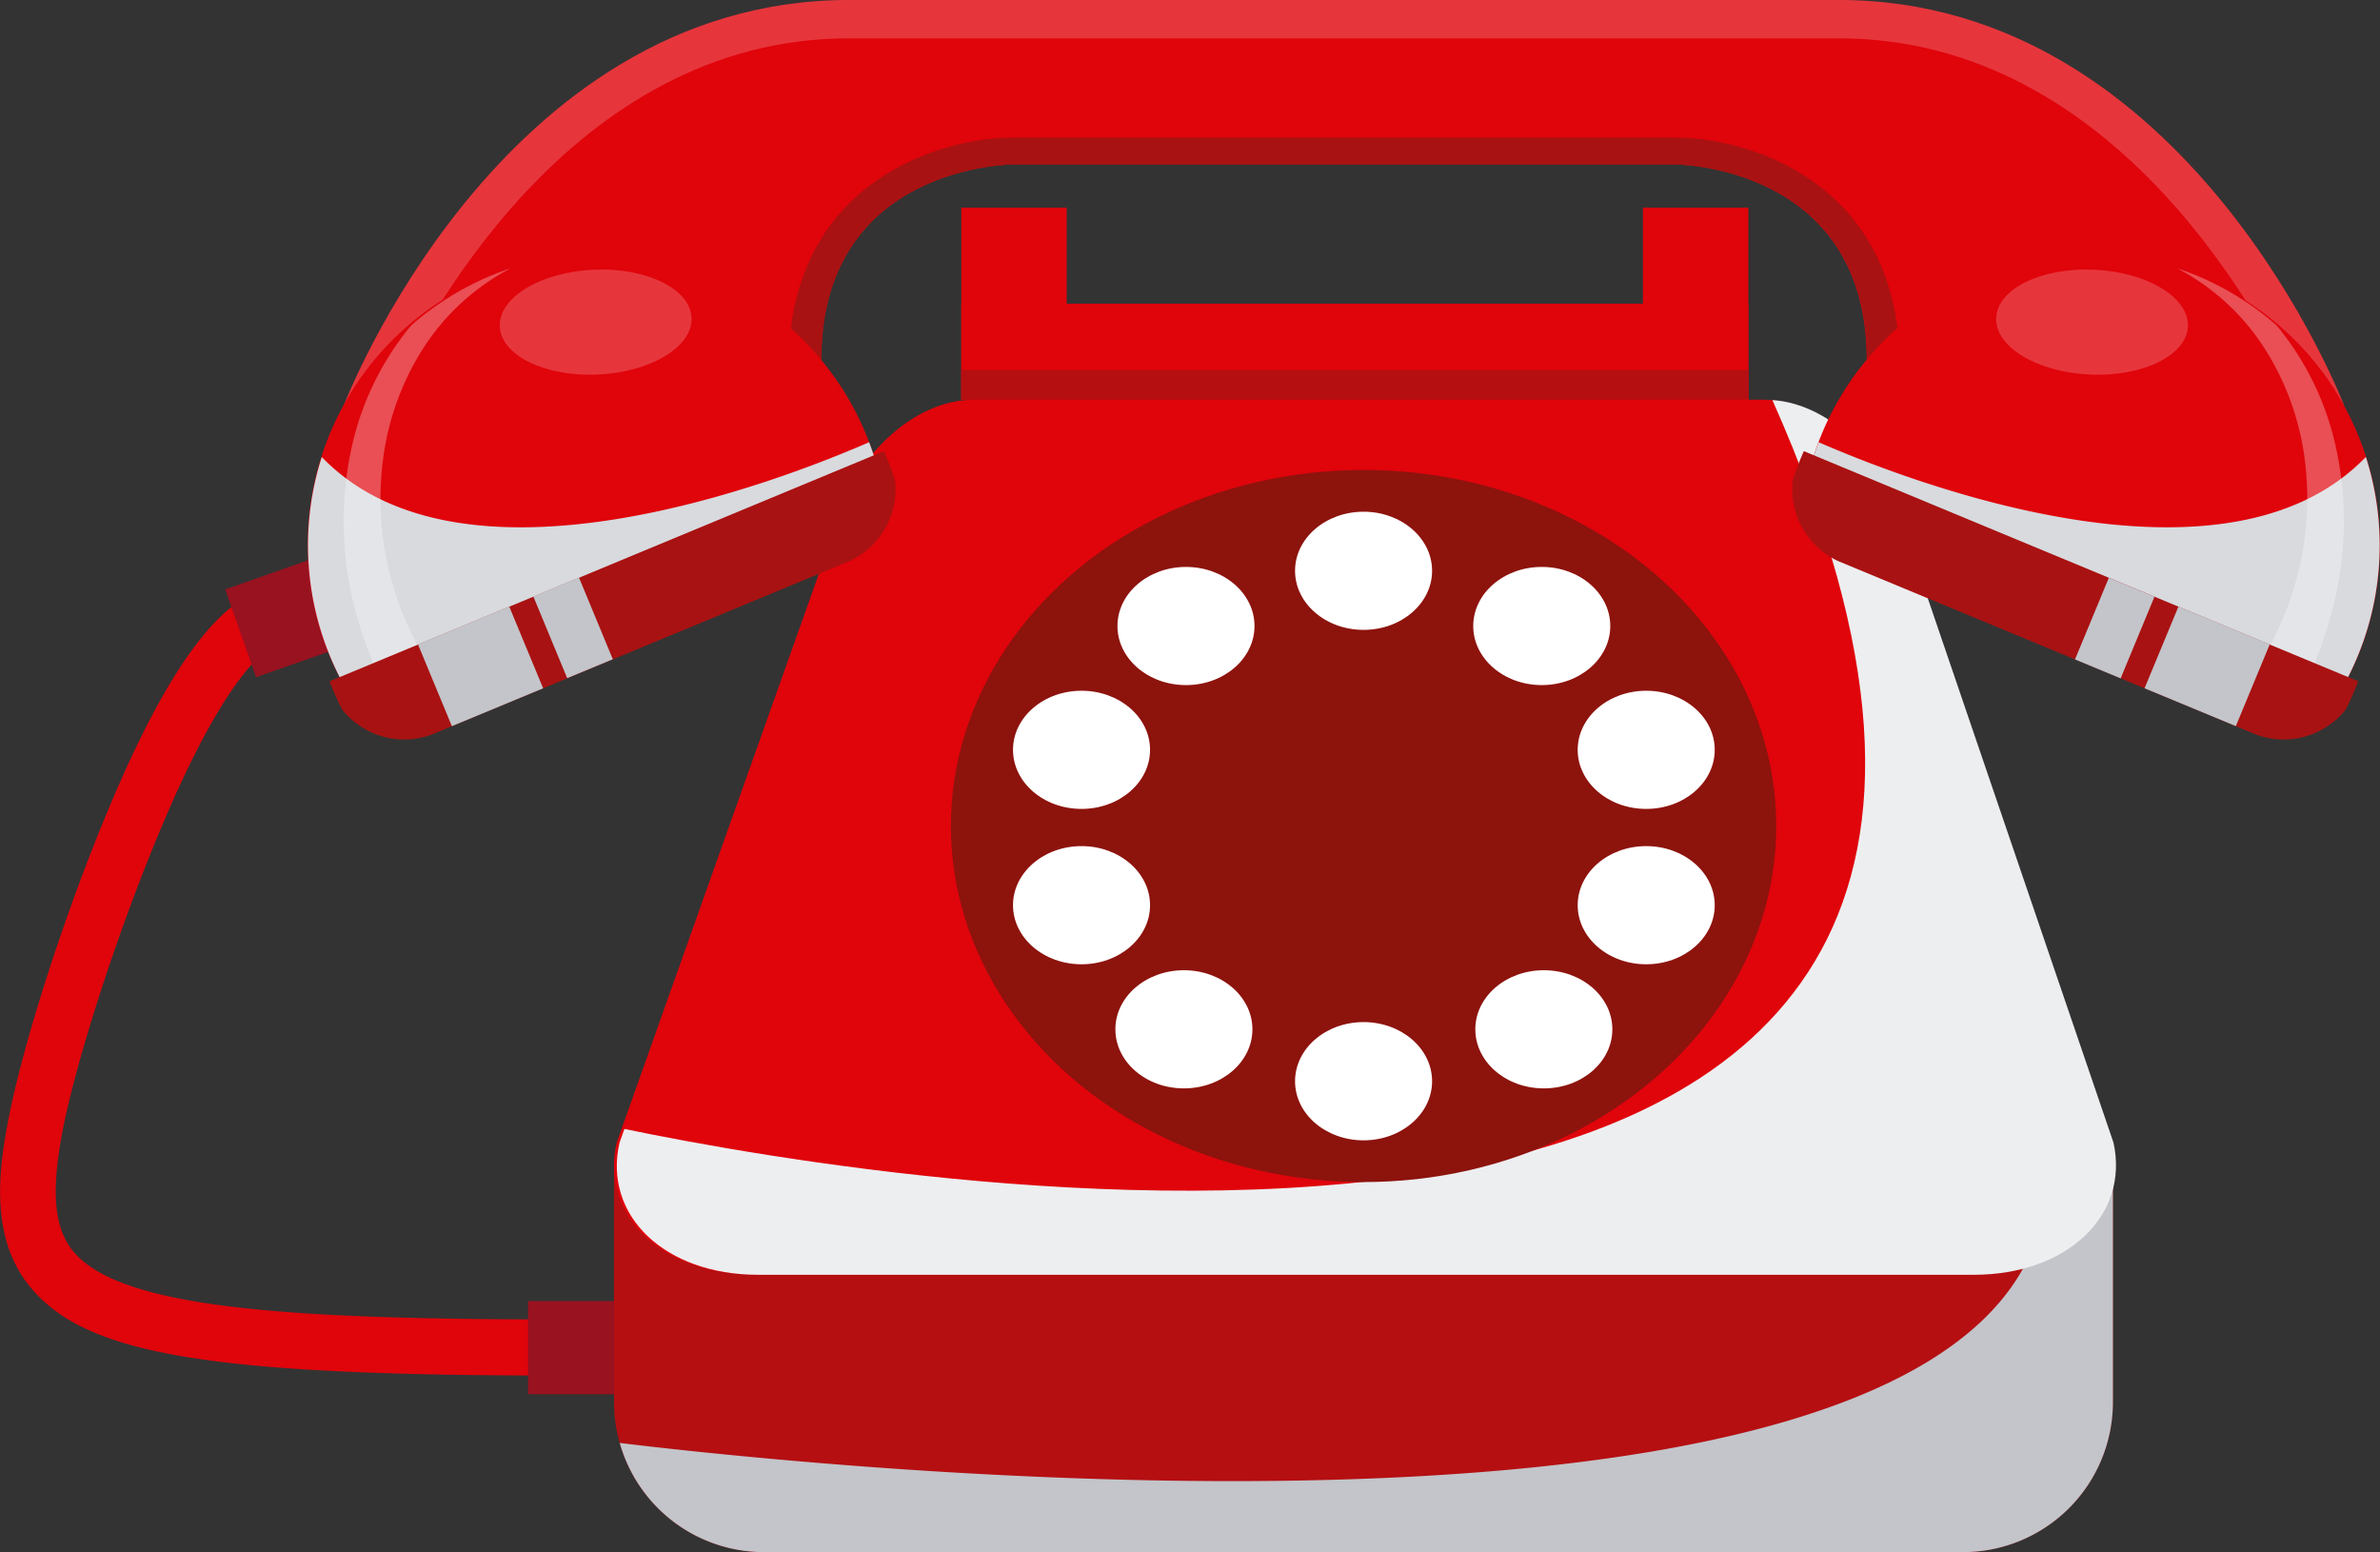
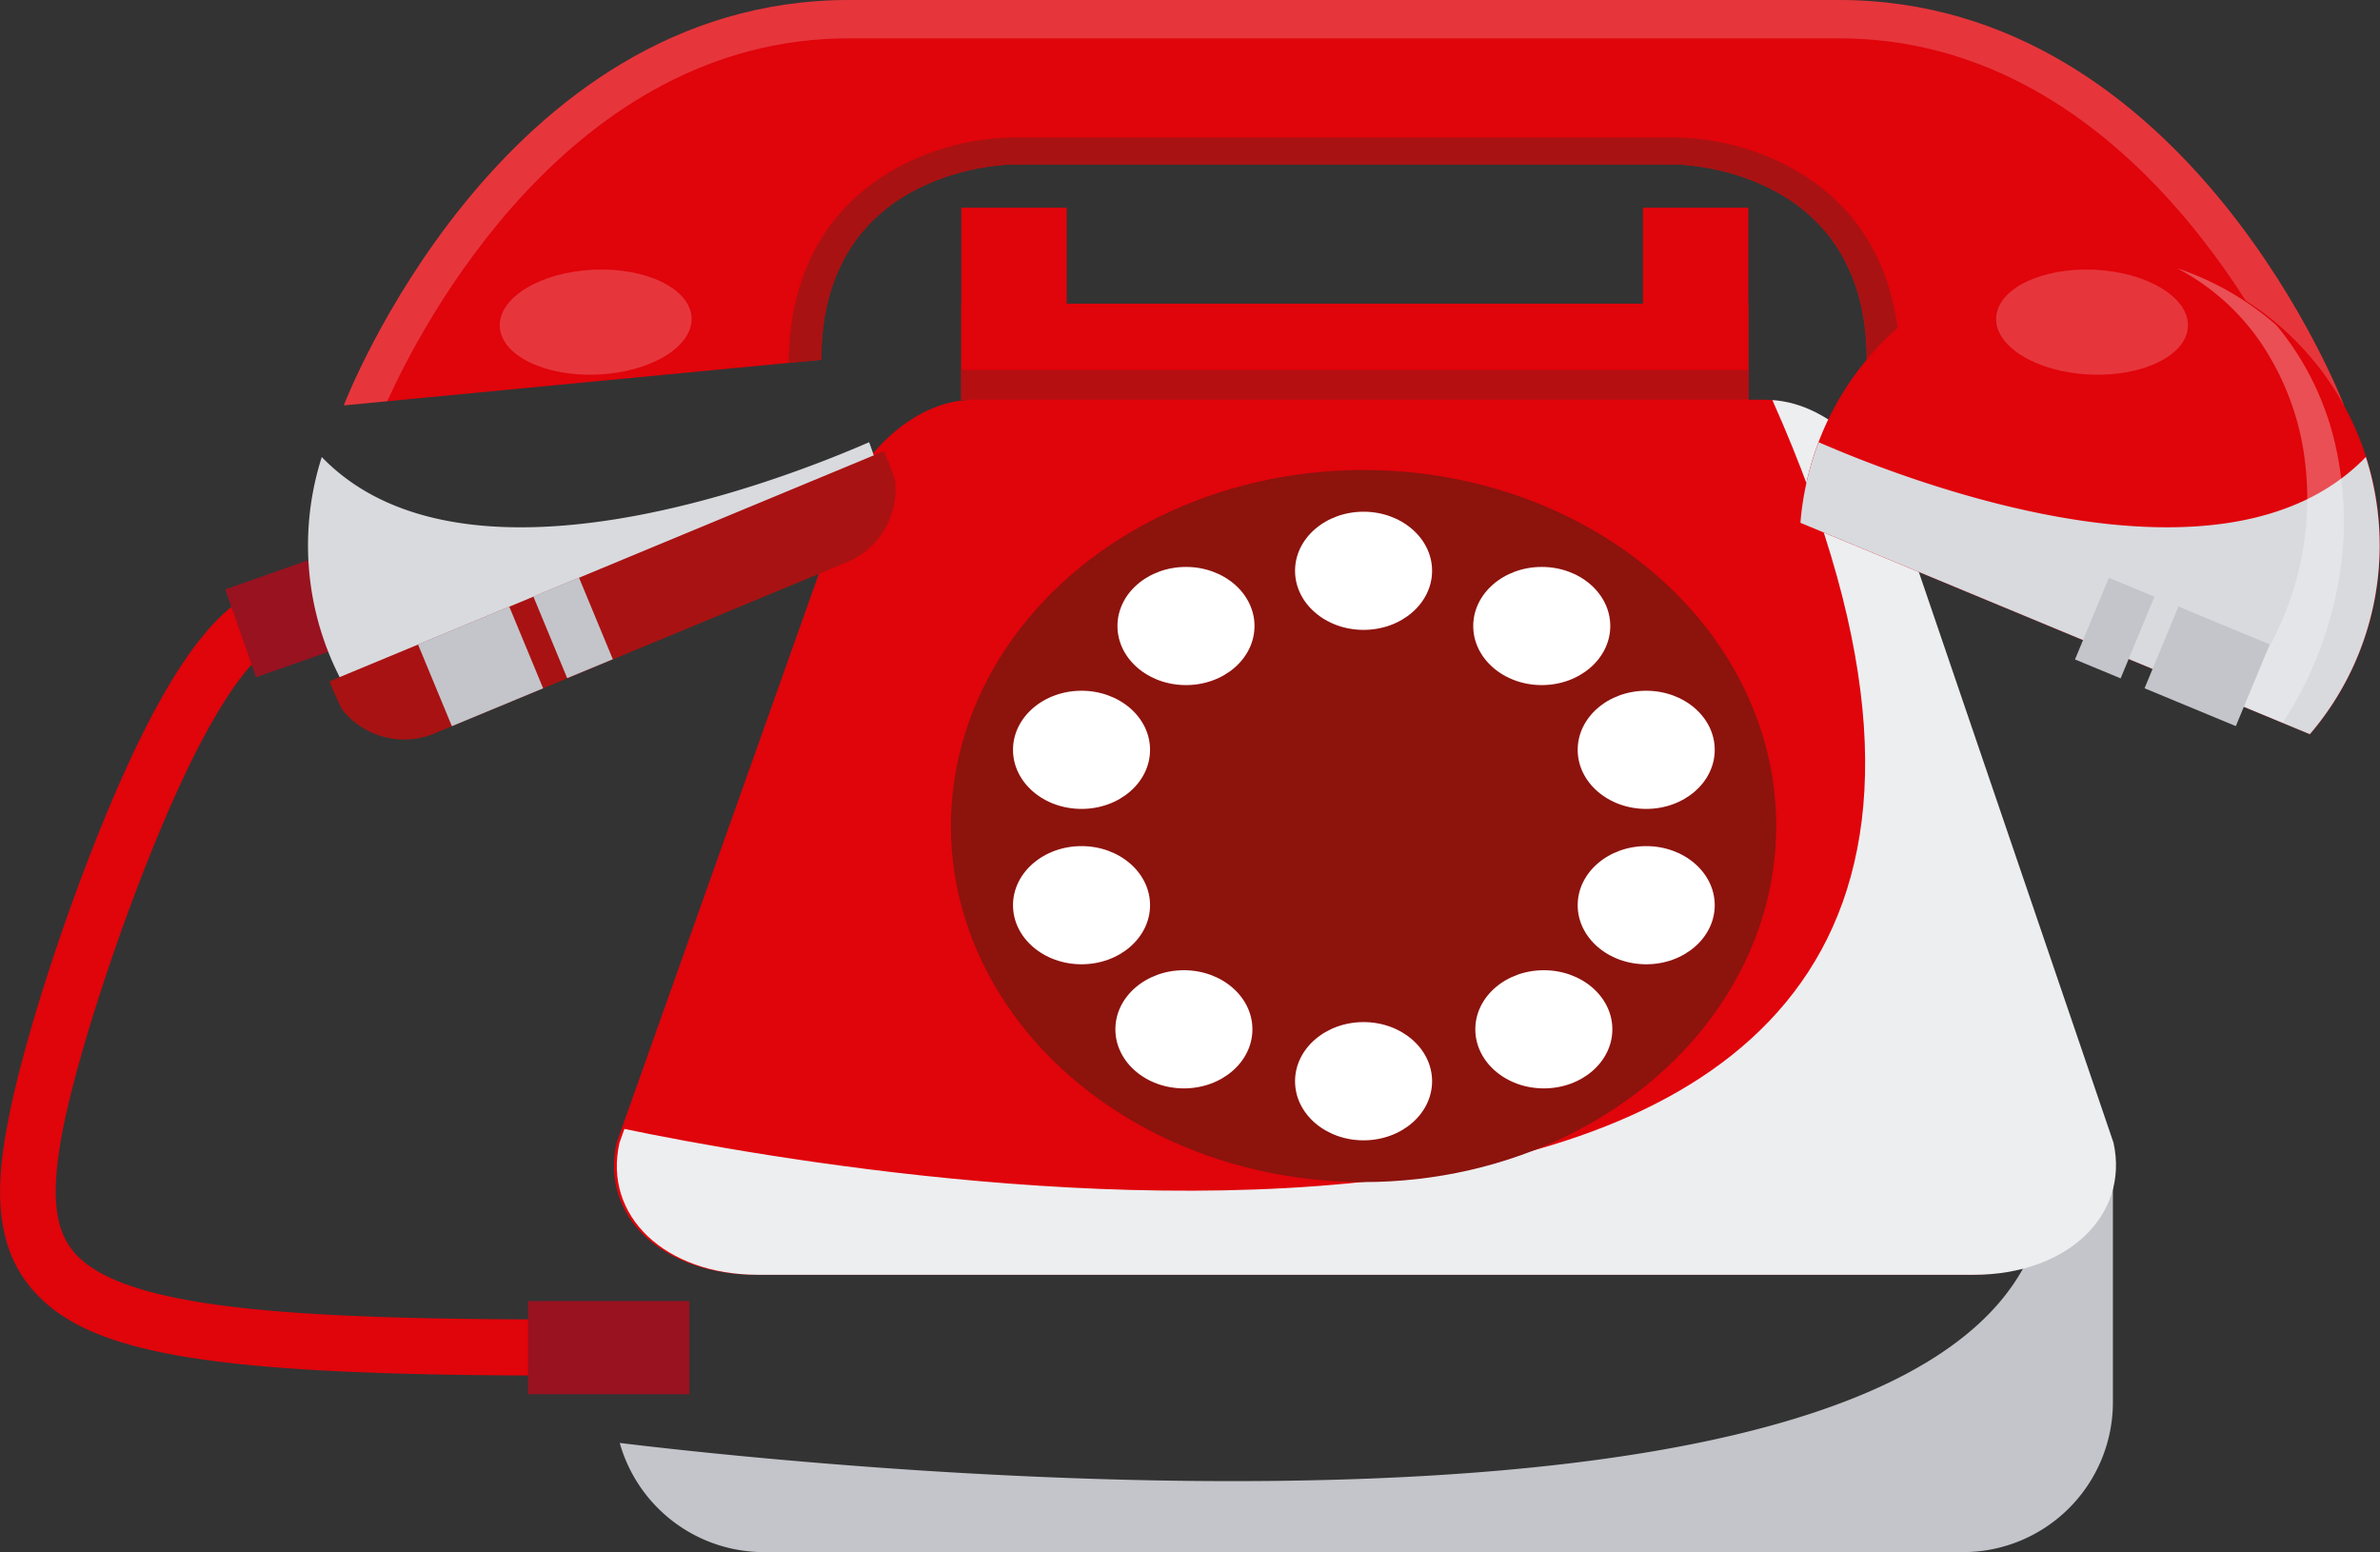
<svg xmlns="http://www.w3.org/2000/svg" viewBox="0 0 319.9 208.59">
  <rect x="0" y="0" width="319.9" height="208.59" fill="#333333" stroke="none" />
  <defs>
    <style>.cls-1{isolation:isolate;}.cls-2{fill:#e0040b;}.cls-3{fill:#991220;}.cls-11,.cls-3,.cls-5,.cls-6{mix-blend-mode:multiply;}.cls-4{fill:#b50f12;}.cls-5{fill:#c3c5ca;}.cls-6{fill:#edeef0;}.cls-7{fill:#8d130d;}.cls-12,.cls-8,.cls-9{fill:#fff;}.cls-9{opacity:0.2;}.cls-10{fill:#a91212;}.cls-11{fill:#d8dade;}.cls-12{opacity:0.3;}</style>
  </defs>
  <title>Ресурс 1</title>
  <g class="cls-1">
    <g id="Слой_2" data-name="Слой 2">
      <g id="Capa_1" data-name="Capa 1">
        <path class="cls-2" d="M75.38,184.86c-47.11,0-63.77-2.77-71.28-11.86-5.23-6.32-4.47-14.85-3-22.36C3.62,137.22,12.87,110,21,95.1c7.72-14.25,13.28-15.84,15.37-15.84h.06l-.12,7.49a1.27,1.27,0,0,0,.62-.06s-3.53,1.22-9.35,12C19.9,112.79,10.82,139.41,8.41,152c-1.57,8.22-1.14,13.06,1.45,16.18,6.32,7.65,28.81,9.14,65.51,9.14Z" />
        <rect class="cls-3" x="70.98" y="174.85" width="21.68" height="12.52" />
-         <path class="cls-4" d="M82.53,157.21v31.23a20.15,20.15,0,0,0,20.15,20.15h161.2A20.15,20.15,0,0,0,284,188.44V157.21Z" />
        <path class="cls-5" d="M83.3,193.92a20.14,20.14,0,0,0,19.37,14.67h161.2A20.15,20.15,0,0,0,284,188.44V157.21h-8.89C276.37,215.23,108.68,197,83.3,193.92Z" />
        <rect class="cls-3" x="31.72" y="75.27" width="21.68" height="12.51" transform="translate(-24.61 18.71) rotate(-19.36)" />
        <rect class="cls-2" x="129.21" y="27.91" width="14.17" height="25.82" />
        <rect class="cls-2" x="220.83" y="27.91" width="14.17" height="25.82" />
        <rect class="cls-2" x="129.21" y="40.81" width="105.79" height="12.91" />
        <rect class="cls-4" x="129.21" y="49.71" width="105.79" height="4.02" />
        <path class="cls-2" d="M283.69,153.56c2.15,9.8-6.26,17.75-18.78,17.75H101.51c-12.52,0-20.86-7.95-18.62-17.75l29.18-82.09c2.23-9.8,10.64-17.75,18.78-17.75H237.06c8.14,0,16.47,7.95,18.62,17.75Z" />
        <path class="cls-6" d="M256.07,71.47c-2.08-9.49-10-17.22-17.84-17.7C299,190.23,119.77,159.15,83.93,151.72l-.66,1.85c-2.24,9.8,6.1,17.75,18.62,17.75H265.3c12.52,0,20.93-7.95,18.78-17.75Z" />
        <ellipse class="cls-7" cx="183.28" cy="111.01" rx="55.47" ry="47.85" />
        <ellipse class="cls-8" cx="183.28" cy="76.71" rx="9.21" ry="7.94" />
        <path class="cls-8" d="M192.49,145.31c0,4.38-4.12,7.94-9.21,7.94s-9.21-3.55-9.21-7.94,4.12-7.95,9.21-7.95S192.49,140.92,192.49,145.31Z" />
        <ellipse class="cls-8" cx="207.23" cy="84.13" rx="9.21" ry="7.94" />
        <ellipse class="cls-8" cx="221.27" cy="100.77" rx="9.21" ry="7.94" />
        <ellipse class="cls-8" cx="221.27" cy="121.65" rx="9.21" ry="7.94" />
        <ellipse class="cls-8" cx="207.51" cy="138.33" rx="9.21" ry="7.94" />
        <ellipse class="cls-8" cx="159.41" cy="84.13" rx="9.21" ry="7.94" />
        <ellipse class="cls-8" cx="145.37" cy="100.77" rx="9.21" ry="7.94" />
        <ellipse class="cls-8" cx="145.37" cy="121.65" rx="9.21" ry="7.94" />
        <ellipse class="cls-8" cx="159.13" cy="138.33" rx="9.21" ry="7.94" />
        <path class="cls-2" d="M247.16,0H114.11C67,0,46.21,54.48,46.21,54.48l64.16-6.13c0-26.26,25.83-26.26,25.83-26.26h88.88s25.83,0,25.83,26.26l64.16,6.13S294.28,0,247.16,0Z" />
        <path class="cls-9" d="M247.16,0H114.11C67,0,46.21,54.48,46.21,54.48l5.84-.56C56.63,43.81,76.59,5.15,114.11,5.15H247.16c37.52,0,57.48,38.65,62.06,48.77l5.84.56S294.28,0,247.16,0Z" />
        <path class="cls-10" d="M106,48.77l4.41-.42c0-26.26,25.83-26.26,25.83-26.26h88.88s25.83,0,25.83,26.26l4.41.42c-.22-23.94-19.84-30.29-30.24-30.29H136.2C125.79,18.49,106.17,24.84,106,48.77Z" />
        <path class="cls-2" d="M310.49,98.67A39,39,0,1,0,242,70.27Z" />
        <path class="cls-11" d="M244.45,59.43A38.9,38.9,0,0,0,242,70.26l68.47,28.41A39,39,0,0,0,318,61.41C299,81.11,256.66,64.75,244.45,59.43Z" />
        <path class="cls-12" d="M311.57,87.94l.23-.61.13-.34.1-.28.41-1.19a50,50,0,0,0,1.41-5,46.49,46.49,0,0,0,.23-19.9A38.56,38.56,0,0,0,306.22,44c-.1-.12-.2-.22-.3-.34A38.93,38.93,0,0,0,295.18,37c-.85-.35-1.7-.66-2.55-.95a31.07,31.07,0,0,1,11.32,10.11,36.23,36.23,0,0,1,5.86,15.8,41.19,41.19,0,0,1-1.56,17.33,43.66,43.66,0,0,1-1.51,4.1l-.46,1-.12.27-.1.21-.23.49q-.48,1-1,1.93a41.19,41.19,0,0,1-4.85,7l6.84,2.84a50.69,50.69,0,0,0,3.75-6.79C310.91,89.55,311.25,88.75,311.57,87.94Z" />
-         <path class="cls-10" d="M242.46,60.63a37.12,37.12,0,0,0-1.5,3.9,10.65,10.65,0,0,0,6.12,10.88l56.2,23.32a10.66,10.66,0,0,0,12-3.36,36.3,36.3,0,0,0,1.7-3.81Z" />
        <rect class="cls-5" x="290.72" y="82.92" width="11.89" height="13.28" transform="translate(100.31 329.29) rotate(-67.48)" />
        <rect class="cls-5" x="278.29" y="81.08" width="11.88" height="6.64" transform="translate(97.46 314.67) rotate(-67.49)" />
        <ellipse class="cls-9" cx="281.2" cy="43.29" rx="7.05" ry="12.9" transform="translate(224.95 322.19) rotate(-87.35)" />
-         <path class="cls-2" d="M50.78,98.67a39,39,0,1,1,68.46-28.4Z" />
        <path class="cls-11" d="M116.82,59.43a38.8,38.8,0,0,1,2.43,10.83L50.79,98.67a39,39,0,0,1-7.54-37.25C62.27,81.11,104.61,64.75,116.82,59.43Z" />
-         <path class="cls-12" d="M49.7,87.94l-.23-.61L49.33,87l-.1-.28-.42-1.19a50.07,50.07,0,0,1-1.42-5,46.48,46.48,0,0,1-.23-19.9A38.54,38.54,0,0,1,55.05,44c.1-.12.2-.22.3-.34A39,39,0,0,1,66.09,37c.85-.35,1.7-.66,2.56-.95A31.06,31.06,0,0,0,57.32,46.15a36.22,36.22,0,0,0-5.86,15.8A41.18,41.18,0,0,0,53,79.28a42.7,42.7,0,0,0,1.51,4.1l.46,1,.12.27.1.21.24.49c.32.65.65,1.3,1,1.93a41.13,41.13,0,0,0,4.85,7l-6.83,2.84a50.49,50.49,0,0,1-3.75-6.79C50.36,89.55,50,88.75,49.7,87.94Z" />
        <path class="cls-10" d="M118.81,60.63a36.85,36.85,0,0,1,1.5,3.9,10.65,10.65,0,0,1-6.12,10.88L58,98.73a10.66,10.66,0,0,1-12-3.36,35.59,35.59,0,0,1-1.7-3.81Z" />
        <rect class="cls-5" x="57.96" y="83.61" width="13.28" height="11.89" transform="translate(-29.38 31.57) rotate(-22.52)" />
        <rect class="cls-5" x="73.71" y="78.45" width="6.64" height="11.88" transform="translate(-26.44 35.91) rotate(-22.51)" />
        <ellipse class="cls-9" cx="80.07" cy="43.29" rx="12.9" ry="7.05" transform="translate(-1.92 3.75) rotate(-2.65)" />
      </g>
    </g>
  </g>
</svg>